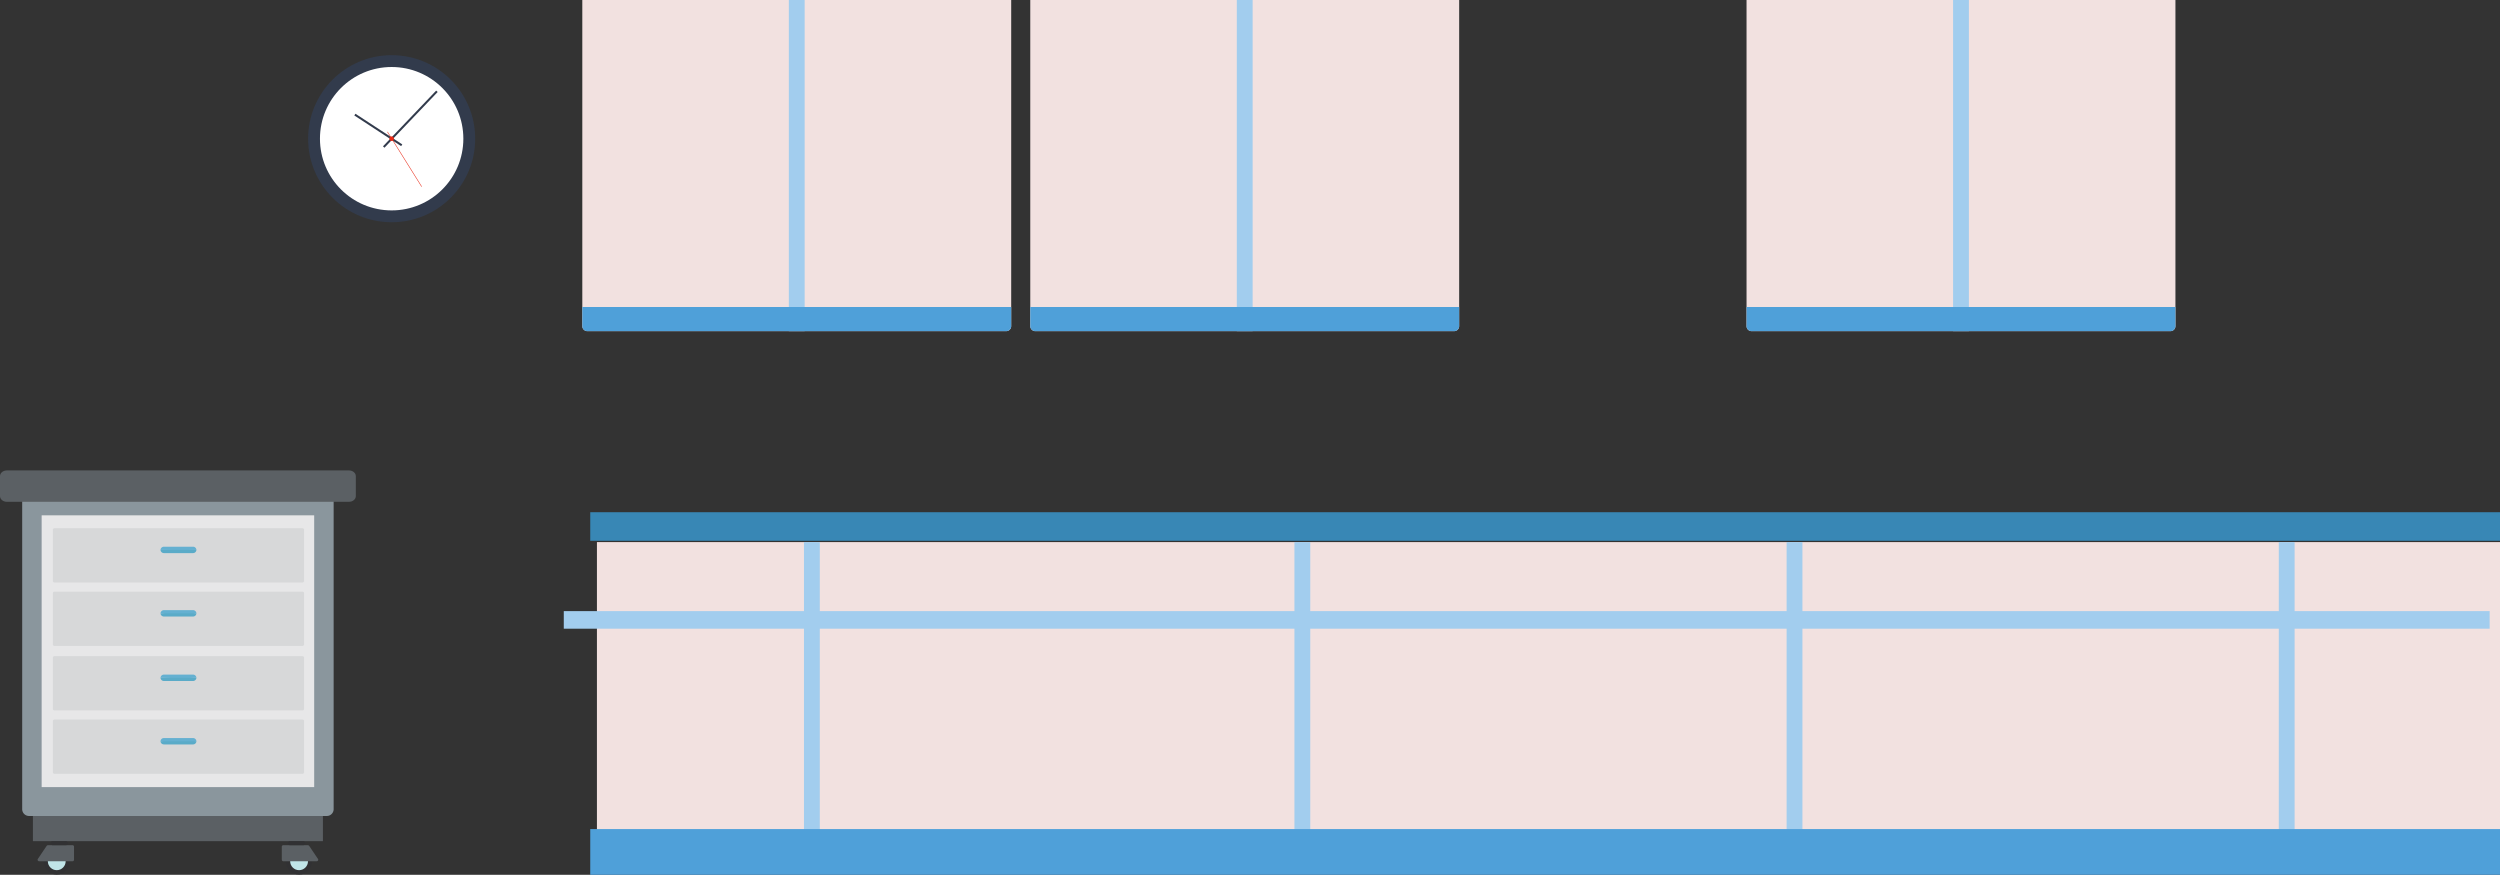
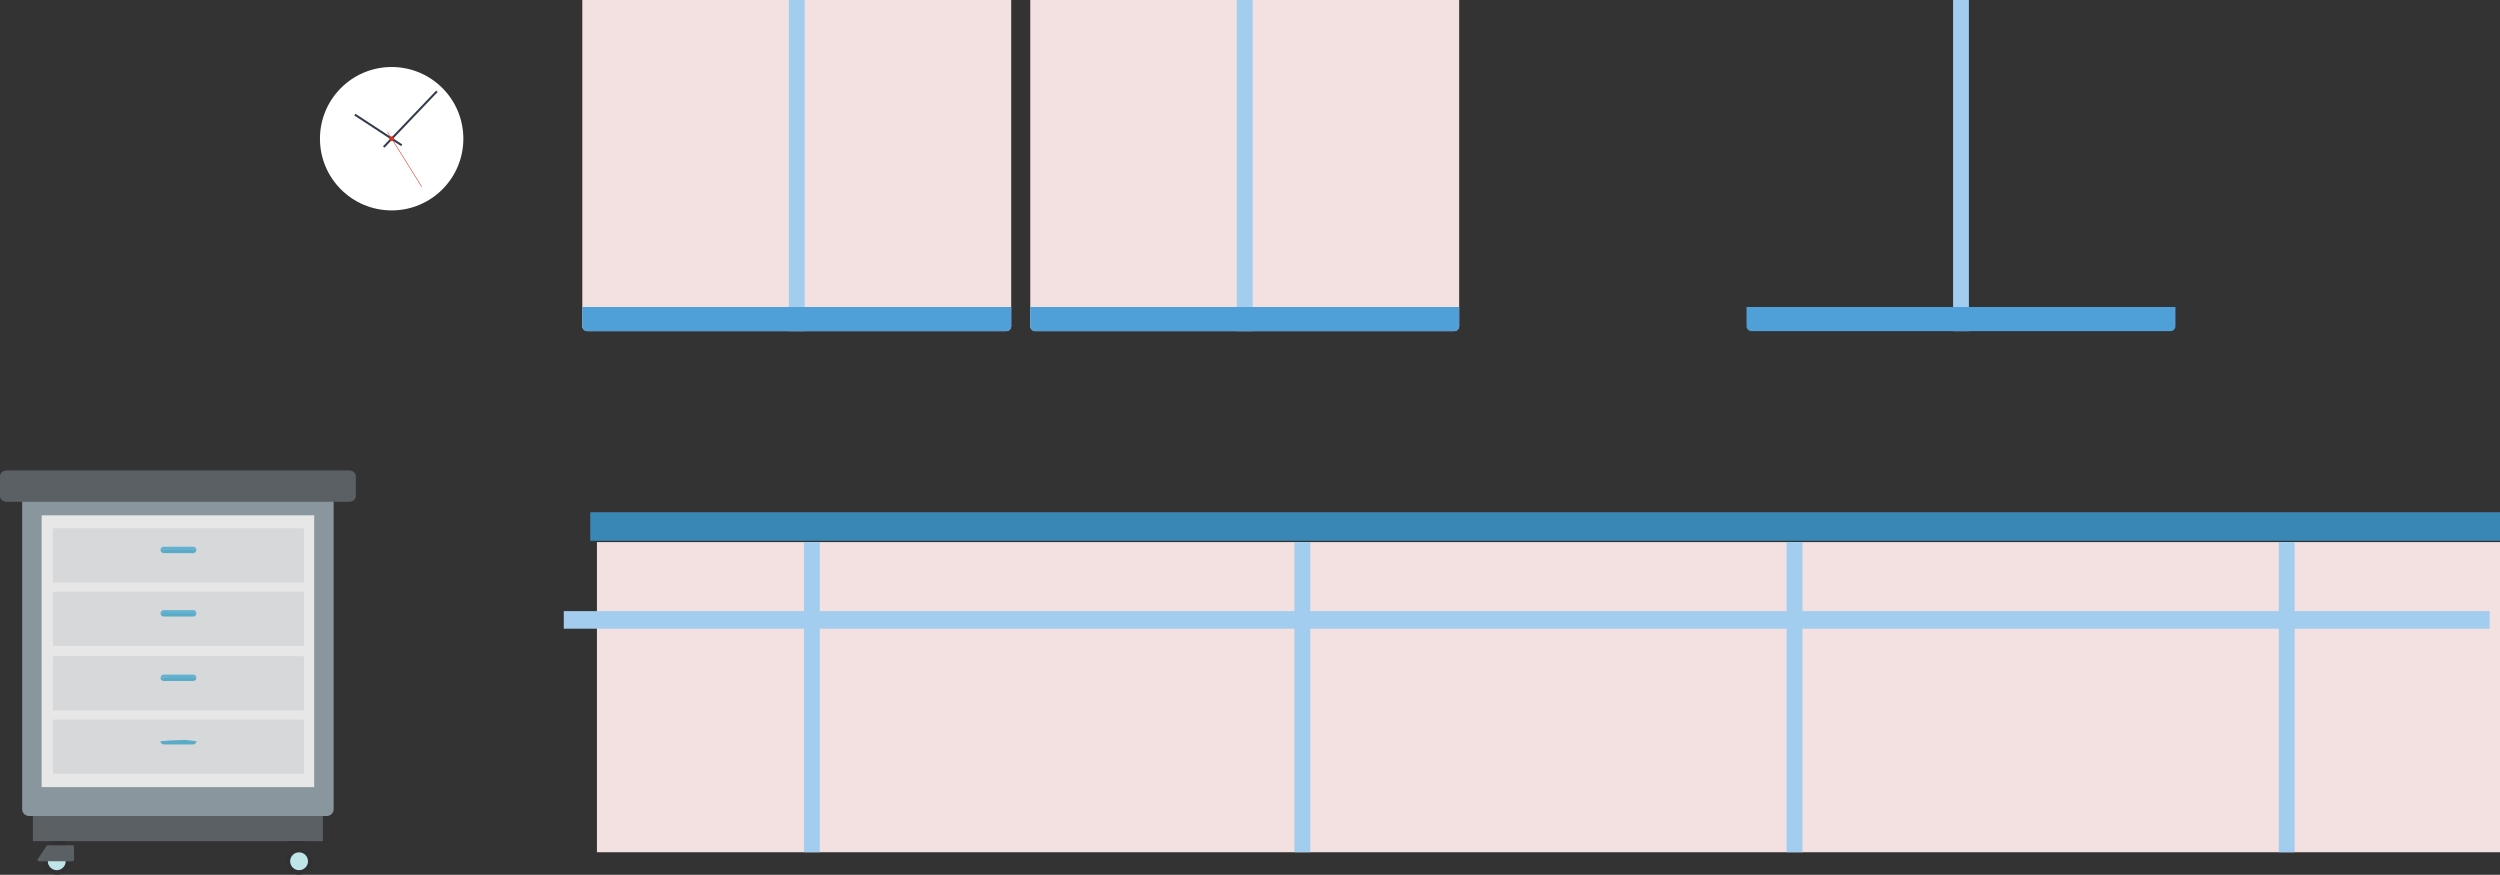
<svg xmlns="http://www.w3.org/2000/svg" id="Layer_1" data-name="Layer 1" viewBox="0 0 1368.933 479.011">
  <rect x="0" y="0" width="1368.933" height="479.011" fill="#333333" stroke="none" />
  <defs>
    <style>
      .cls-1 {
        fill: #f2e1e0;
      }

      .cls-2 {
        fill: #3887b5;
      }

      .cls-3 {
        fill: #a2cdee;
      }

      .cls-4 {
        fill: #4fa0d9;
      }

      .cls-5 {
        fill: #323b4c;
      }

      .cls-6 {
        fill: #fff;
      }

      .cls-7 {
        fill: #e92a17;
      }

      .cls-8 {
        fill: #5b6064;
      }

      .cls-9 {
        fill: #8a969d;
      }

      .cls-10 {
        fill: #e7e7e8;
      }

      .cls-11 {
        fill: #d7d8d9;
      }

      .cls-12 {
        fill: #5aabc8;
      }

      .cls-13 {
        fill: #64b0d1;
      }

      .cls-14 {
        fill: #313133;
      }

      .cls-15 {
        fill: #c0e5e8;
      }
    </style>
  </defs>
  <title>40808668-a562-4ccd-870e-65523e0ed95c</title>
  <g>
    <rect class="cls-1" x="326.863" y="296.834" width="1042.071" height="169.828" />
    <g>
      <rect class="cls-2" x="323.204" y="280.478" width="1045.73" height="15.648" />
      <rect class="cls-3" x="708.799" y="296.834" width="8.663" height="169.828" />
      <rect class="cls-3" x="978.302" y="296.834" width="8.663" height="169.828" />
      <rect class="cls-3" x="440.234" y="296.834" width="8.663" height="169.828" />
      <rect class="cls-3" x="1247.805" y="296.834" width="8.663" height="169.828" />
      <rect class="cls-3" x="308.711" y="334.634" width="1054.557" height="9.625" />
-       <rect class="cls-4" x="323.204" y="453.986" width="1045.73" height="25.025" />
    </g>
  </g>
  <g>
    <path class="cls-1" d="M318.854,0V178.575a2.756,2.756,0,0,0,2.756,2.756H550.95a2.756,2.756,0,0,0,2.756-2.756V0H318.854Z" />
    <rect class="cls-3" x="431.949" width="8.663" height="181.331" />
    <path class="cls-4" d="M318.854,168.118v10.456a2.756,2.756,0,0,0,2.756,2.756H550.95a2.756,2.756,0,0,0,2.756-2.756V168.118H318.854Z" />
  </g>
  <g>
    <path class="cls-1" d="M564.15,0V178.575a2.756,2.756,0,0,0,2.756,2.756h229.34A2.756,2.756,0,0,0,799,178.575V0H564.15Z" />
    <rect class="cls-3" x="677.245" width="8.663" height="181.331" />
    <path class="cls-4" d="M564.15,168.118v10.456a2.756,2.756,0,0,0,2.756,2.756h229.34A2.756,2.756,0,0,0,799,178.575V168.118H564.15Z" />
  </g>
  <g>
-     <path class="cls-1" d="M956.358,0V178.575a2.756,2.756,0,0,0,2.756,2.756h229.34a2.756,2.756,0,0,0,2.756-2.756V0H956.358Z" />
    <rect class="cls-3" x="1069.454" width="8.663" height="181.331" />
    <path class="cls-4" d="M956.358,168.118v10.456a2.756,2.756,0,0,0,2.756,2.756h229.34a2.756,2.756,0,0,0,2.756-2.756V168.118H956.358Z" />
  </g>
  <g>
-     <circle class="cls-5" cx="214.458" cy="75.951" r="45.74" />
    <circle class="cls-6" cx="214.459" cy="75.951" r="39.259" />
    <rect class="cls-5" x="203.592" y="64.691" width="42.173" height="1.128" transform="translate(22.348 182.732) rotate(-46.336)" />
    <rect class="cls-5" x="206.586" y="55.825" width="1.126" height="30.652" transform="translate(34.191 205.534) rotate(-56.803)" />
    <rect class="cls-7" x="221.39" y="69.498" width="0.282" height="35.411" transform="translate(-12.565 130.557) rotate(-31.979)" />
    <circle class="cls-7" cx="214.458" cy="75.951" r="1.25" />
    <circle class="cls-7" cx="214.458" cy="75.951" r="0.687" />
  </g>
  <g>
    <g>
      <rect class="cls-8" x="18.027" y="442.1" width="158.788" height="18.503" />
      <path class="cls-9" d="M12.148,259.636V443.071a3.735,3.735,0,0,0,3.735,3.736H178.958a3.736,3.736,0,0,0,3.736-3.736V259.636H12.148Z" />
    </g>
    <g>
      <rect class="cls-10" x="22.803" y="282.18" width="149.234" height="148.817" />
      <g>
        <g>
          <path class="cls-11" d="M165.584,318.964H29.865a0.886,0.886,0,0,1-.926-0.84V290.083a0.887,0.887,0,0,1,.926-0.841H165.584a0.887,0.887,0,0,1,.926.841v28.041A0.886,0.886,0,0,1,165.584,318.964Z" />
          <g>
            <path class="cls-12" d="M105.619,302.867a1.846,1.846,0,0,0,1.929-1.751l-6.07-.736-7.627.26-5.95.476a1.845,1.845,0,0,0,1.928,1.751h15.79Z" />
            <path class="cls-13" d="M107.548,301.116a1.846,1.846,0,0,0-1.929-1.751H89.829a1.846,1.846,0,0,0-1.928,1.751h19.647Z" />
          </g>
        </g>
        <g>
          <path class="cls-11" d="M165.584,353.694H29.865a0.887,0.887,0,0,1-.926-0.841V324.812a0.887,0.887,0,0,1,.926-0.841H165.584a0.887,0.887,0,0,1,.926.841v28.041A0.887,0.887,0,0,1,165.584,353.694Z" />
          <g>
            <path class="cls-12" d="M105.619,337.6a1.846,1.846,0,0,0,1.929-1.751l-6.07-.736-7.627.259-5.95.476a1.845,1.845,0,0,0,1.928,1.751h15.79Z" />
            <path class="cls-13" d="M107.548,335.845a1.846,1.846,0,0,0-1.929-1.751H89.829a1.845,1.845,0,0,0-1.928,1.751h19.647Z" />
          </g>
        </g>
      </g>
      <g>
        <g>
          <path class="cls-11" d="M165.584,389H29.865a0.887,0.887,0,0,1-.926-0.841V360.119a0.886,0.886,0,0,1,.926-0.84H165.584a0.886,0.886,0,0,1,.926.84v28.042A0.887,0.887,0,0,1,165.584,389Z" />
          <g>
            <path class="cls-12" d="M105.619,372.9a1.846,1.846,0,0,0,1.929-1.751l-6.07-.736-7.627.259-5.95.477a1.845,1.845,0,0,0,1.928,1.751h15.79Z" />
            <path class="cls-13" d="M107.548,371.153a1.846,1.846,0,0,0-1.929-1.751H89.829a1.845,1.845,0,0,0-1.928,1.751h19.647Z" />
          </g>
        </g>
        <g>
          <path class="cls-11" d="M165.584,423.73H29.865a0.886,0.886,0,0,1-.926-0.84V394.849a0.886,0.886,0,0,1,.926-0.84H165.584a0.886,0.886,0,0,1,.926.84V422.89A0.886,0.886,0,0,1,165.584,423.73Z" />
          <g>
            <path class="cls-12" d="M105.619,407.633a1.846,1.846,0,0,0,1.929-1.751l-6.07-.736-7.627.259-5.95.476a1.846,1.846,0,0,0,1.928,1.751h15.79Z" />
-             <path class="cls-13" d="M107.548,405.882a1.845,1.845,0,0,0-1.929-1.75H89.829a1.845,1.845,0,0,0-1.928,1.75h19.647Z" />
          </g>
        </g>
      </g>
    </g>
    <g>
      <g>
        <g>
          <circle class="cls-14" cx="163.766" cy="471.601" r="7.277" />
          <circle class="cls-15" cx="163.766" cy="471.601" r="4.882" />
        </g>
-         <path class="cls-8" d="M154.306,470.8a0.85,0.85,0,0,0,.886.8H173.37a0.906,0.906,0,0,0,.778-0.416,0.744,0.744,0,0,0-.017-0.819l-4.818-7.156a0.919,0.919,0,0,0-.762-0.388H155.132a0.791,0.791,0,0,0-.827.751V470.8Z" />
        <path class="cls-14" d="M157.613,461.713a1.251,1.251,0,0,0,1.357,1.11h6.889a1.251,1.251,0,0,0,1.357-1.11h0a1.252,1.252,0,0,0-1.357-1.11H158.97a1.252,1.252,0,0,0-1.357,1.11h0Z" />
      </g>
      <g>
        <g>
          <circle class="cls-14" cx="31.075" cy="471.601" r="7.277" />
          <circle class="cls-15" cx="31.075" cy="471.601" r="4.883" />
        </g>
        <path class="cls-8" d="M40.534,470.8a0.847,0.847,0,0,1-.885.8H21.47a0.91,0.91,0,0,1-.778-0.414,0.75,0.75,0,0,1,.016-0.82l4.82-7.156a0.919,0.919,0,0,1,.762-0.388H39.709a0.79,0.79,0,0,1,.825.751V470.8Z" />
        <path class="cls-14" d="M37.228,461.713a1.253,1.253,0,0,1-1.358,1.11H28.981a1.252,1.252,0,0,1-1.357-1.11h0a1.253,1.253,0,0,1,1.357-1.11H35.87a1.254,1.254,0,0,1,1.358,1.11h0Z" />
      </g>
    </g>
    <path class="cls-8" d="M191.106,257.592H3.735C1.672,257.592,0,259,0,260.728V271.64c0,1.731,1.672,3.135,3.735,3.135h187.37c2.063,0,3.735-1.4,3.735-3.135V260.728C194.841,259,193.169,257.592,191.106,257.592Z" />
  </g>
</svg>